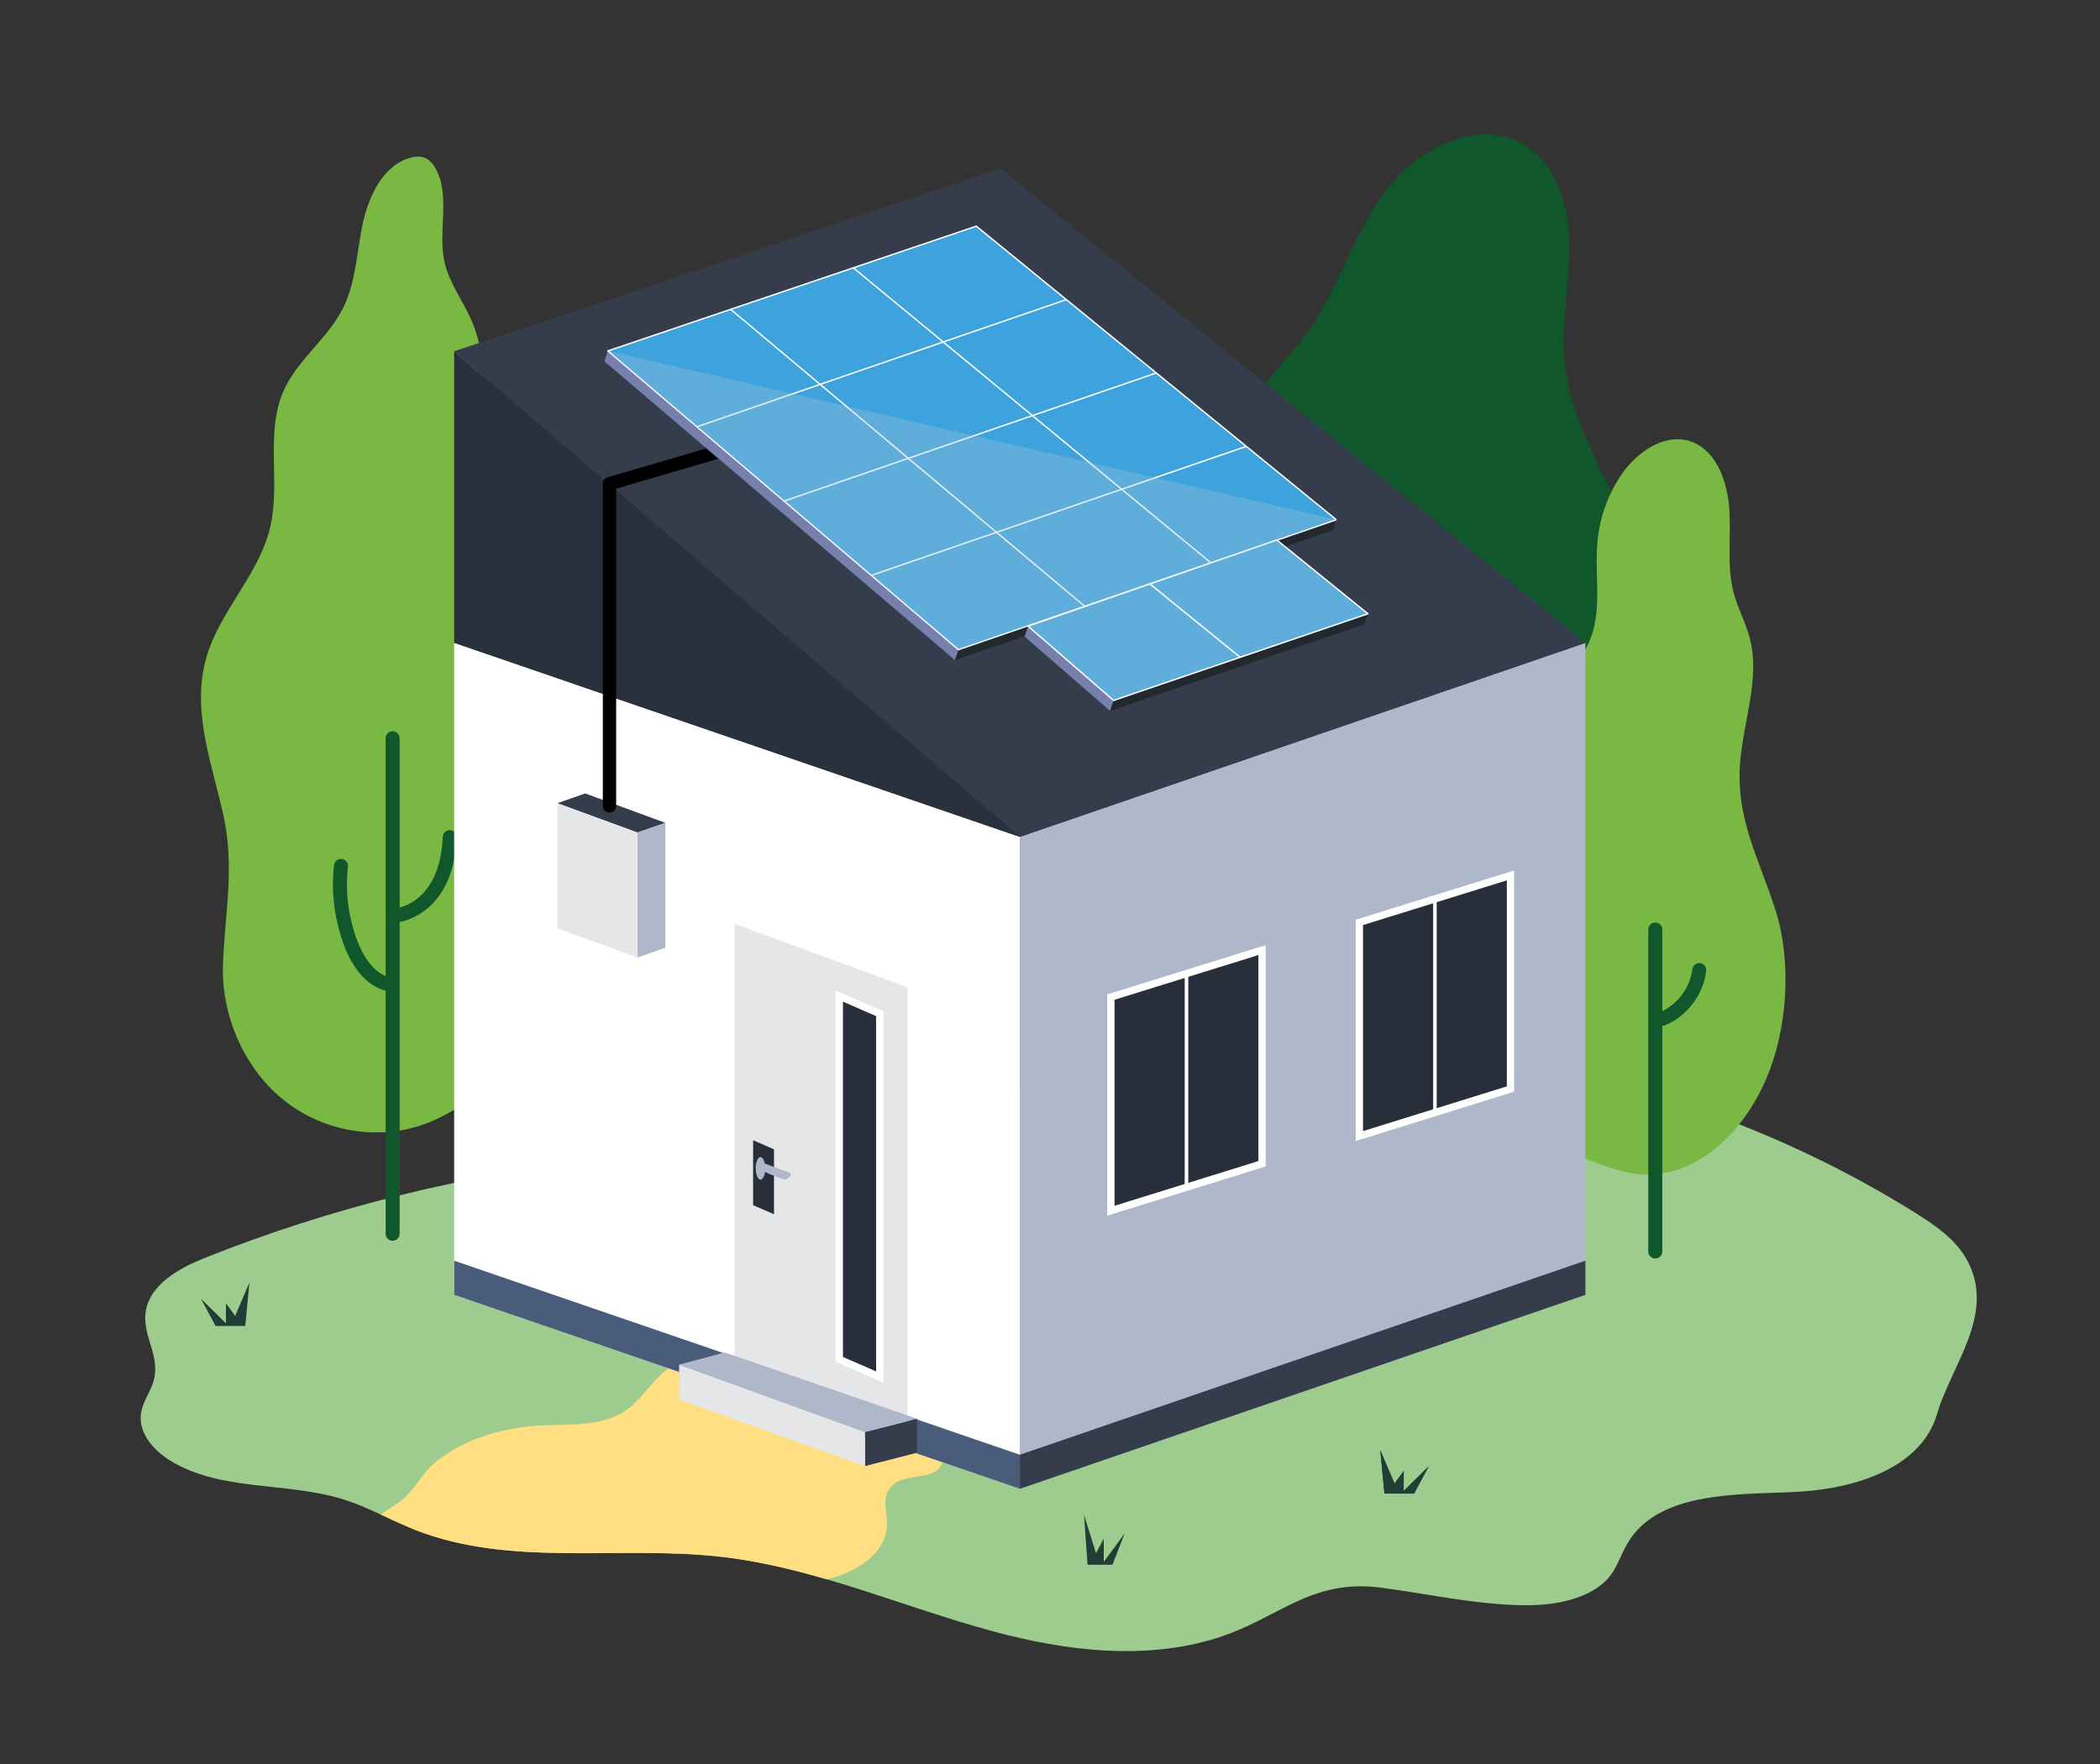
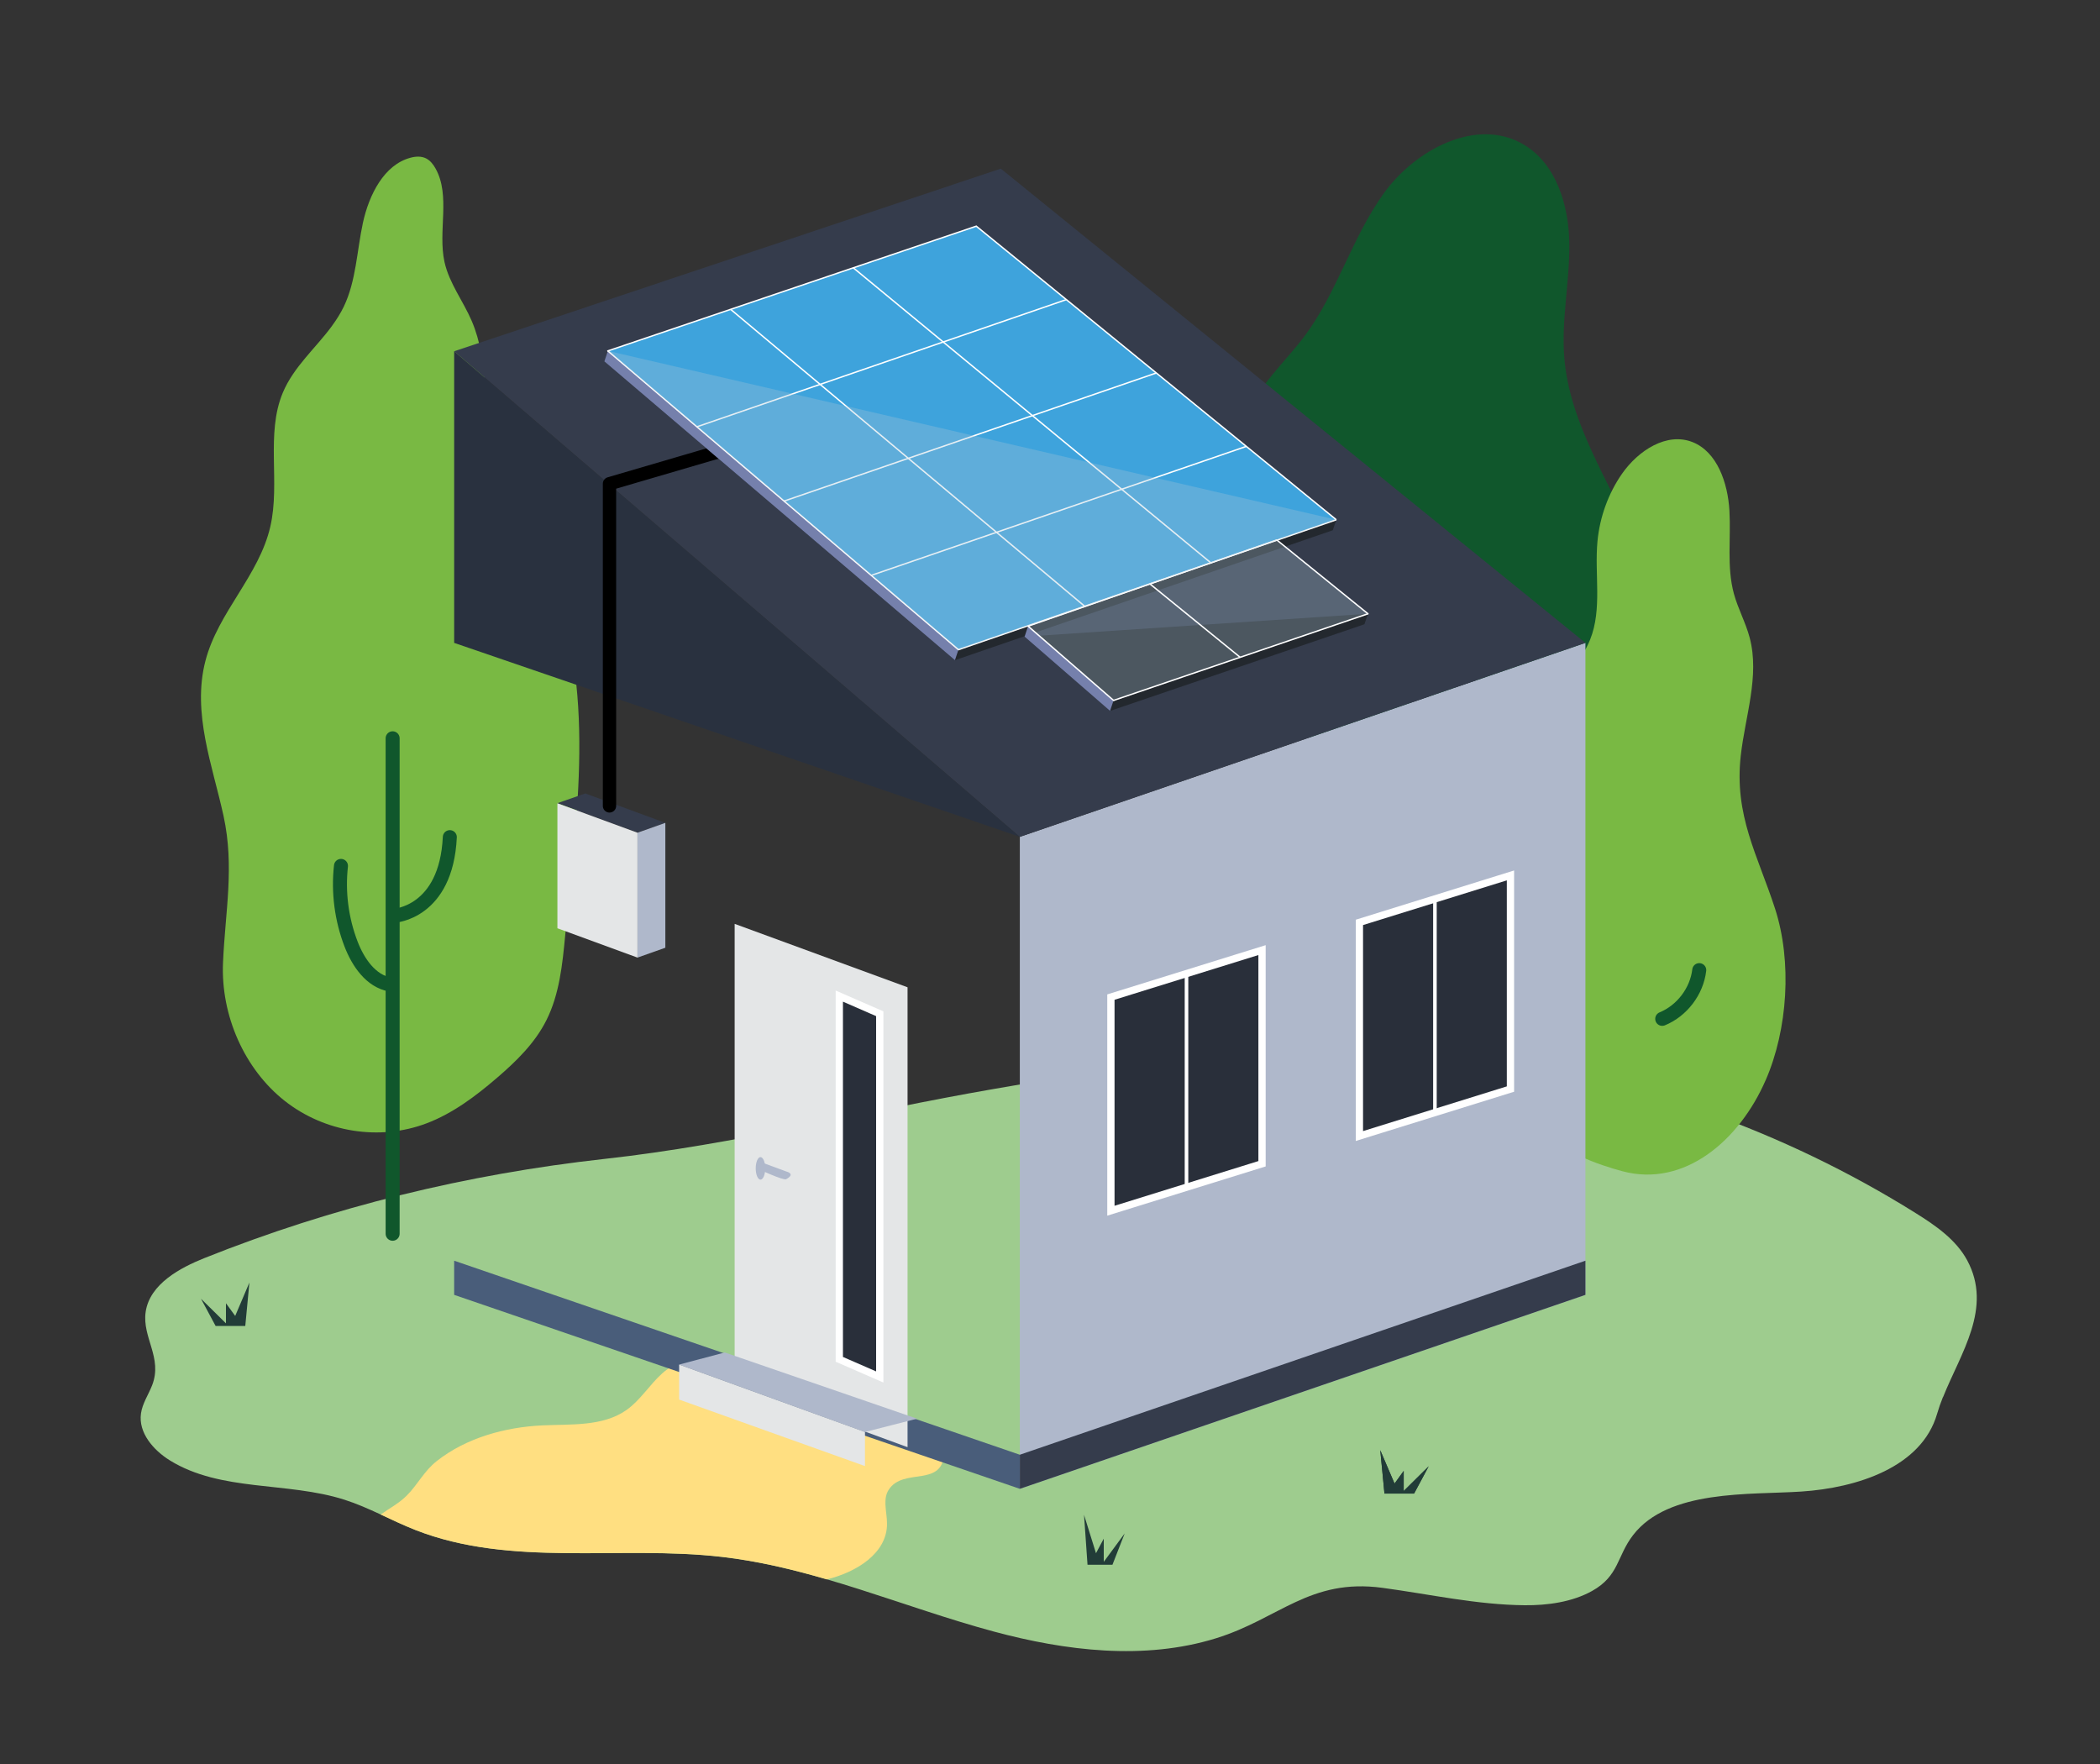
<svg xmlns="http://www.w3.org/2000/svg" id="a" data-name="Lag 1" width="300" height="252" viewBox="0 0 300 252">
  <rect x="0" y="0" width="300" height="252" fill="#333333" stroke="none" />
  <defs>
    <style>
      .b, .c {
        fill: #292f3a;
      }

      .d {
        fill: #495d7a;
      }

      .e {
        fill: #fff;
      }

      .f {
        fill: #223c38;
      }

      .g {
        fill: #ffdf81;
      }

      .h {
        fill: #3ea3dc;
      }

      .i {
        fill: #353c4c;
      }

      .j {
        fill: #79b943;
      }

      .k {
        stroke: #0c221c;
        stroke-width: 2.91px;
      }

      .k, .l, .m, .n, .o, .p {
        fill: none;
      }

      .k, .l, .m, .p {
        stroke-linecap: round;
      }

      .k, .p {
        stroke-linejoin: round;
      }

      .l {
        stroke: #10572c;
        stroke-width: 2px;
      }

      .l, .c, .m, .n, .o {
        stroke-miterlimit: 10;
      }

      .q {
        fill: #e4e6e7;
      }

      .r {
        fill: #10572c;
      }

      .c {
        stroke-width: 1.04px;
      }

      .c, .m, .n, .o {
        stroke: #fff;
      }

      .s {
        fill: #afb8cb;
      }

      .m, .n {
        stroke-width: .2px;
      }

      .t {
        fill: #9ecc8e;
      }

      .u {
        fill: #aac5d5;
        opacity: .3;
      }

      .v {
        fill: #7580ac;
      }

      .o {
        stroke-width: .51px;
      }

      .p {
        stroke: #000;
        stroke-width: 1.9px;
      }

      .w {
        fill: #23282e;
      }

      .x {
        fill: #29313f;
      }
    </style>
  </defs>
  <path class="t" d="m277.56,199.59c-.32.79-.6,1.59-.83,2.38-2.21,7.65-11.47,10.59-19.41,11.11-7.36.49-18.98-.34-24.03,6.23-2.32,3.02-1.98,5.81-5.85,7.97-2.85,1.59-6.4,2.07-9.62,2.04-6.87-.06-13.58-1.58-20.35-2.49-10.36-1.39-14.74,4.41-23.72,7.2-10.28,3.2-21.56,1.8-31.77-.95-12.98-3.49-25.47-9.12-38.82-10.67-14.65-1.7-30.12,1.54-43.85-3.86-3.42-1.34-6.63-3.2-10.12-4.31-8.17-2.6-17.63-1.1-24.92-5.61-2.36-1.46-4.52-3.95-4.13-6.7.2-1.44,1.07-2.69,1.6-4.05,1.52-3.94-1.46-6.8-.93-10.47.59-4.02,5.02-6.33,8.36-7.67,18.33-7.33,37.58-12.01,57.19-14.18,18.71-2.07,36.85-6.74,55.43-9.96,23.15-4.02,45.85-7.56,69.37-4.54,22.1,2.84,43.61,10.42,62.51,22.24,2.85,1.78,5.75,3.78,7.35,6.73,3.69,6.83-.93,13.27-3.44,19.56Z" />
  <path class="g" d="m126.72,217.68c0-.91-.2-1.87-.23-2.78-.02-.73.06-1.43.45-2.05,2.12-3.35,7.87-.17,7.95-5.49,0-.58.01-1.19-.21-1.73-.61-1.48-5.52-2.21-6.98-2.65-3.38-1.02-6.77-2.04-10.15-3.05-5.33-1.6-10.67-3.21-16-4.81-.07-.02-.21-.03-.27-.08-1.95-1.48-4.84-.5-6.66,1.14-1.82,1.63-3.12,3.83-5.11,5.24-3.4,2.4-7.94,2.01-12.1,2.21-5.29.26-10.78,1.77-15,5.08-1.86,1.46-2.74,3.4-4.34,4.98-1.1,1.09-2.45,1.79-3.69,2.67,1.63.76,3.26,1.54,4.93,2.2,13.73,5.4,29.2,2.16,43.85,3.86,5.09.59,10.05,1.77,14.96,3.21,4.23-1.04,8.59-3.71,8.6-7.94Z" />
  <polyline class="f" points="202.01 213.37 204.1 209.47 200.53 213 200.53 210.13 199.22 211.94 197.18 207.17 197.78 213.37" />
  <polyline class="f" points="202.01 213.37 204.1 209.47 200.53 213 200.53 210.13 199.22 211.94 197.18 207.17 197.78 213.37" />
  <g>
    <g>
      <path class="r" d="m195.86,122.98c-1.42-1.39-3.27-2.26-4.82-3.51-2.57-2.06-4.24-5.2-4.52-8.48-.41-4.78,1.99-9.39,2.21-14.18.61-13.16-14.87-24.55-10.69-37.04,1.53-4.57,5.41-7.87,8.3-11.72,4.67-6.24,6.78-14.07,11.32-20.4,4.54-6.33,13.38-10.98,20.06-6.97,4.65,2.79,6.41,8.74,6.47,14.16.06,5.43-1.16,10.84-.72,16.25.76,9.39,6.36,17.58,10.11,26.22,3.75,8.65,5.31,19.71-1.01,26.69-2.86,3.16-7.08,5.13-9.06,8.9-5.13,9.73,3.65,21.68-10.51,26.7-13.17,4.67-10.73-10.32-17.14-16.62Z" />
      <path class="j" d="m252.24,154.31c3.15-7.23,3.8-16.93,1.33-24.53-2.47-7.61-5.85-13.26-4.89-21.82.63-5.64,2.72-11.37,1.28-16.84-.57-2.17-1.67-4.14-2.26-6.3-1.04-3.82-.41-7.91-.64-11.88s-1.76-8.39-5.26-9.78c-3.68-1.46-7.76,1.18-10.1,4.54-1.94,2.8-3.16,6.16-3.49,9.62-.44,4.71.7,9.7-1.05,14.05-.65,1.62-1.68,3.05-2.43,4.62-4.57,9.47,1.2,21.97-3.65,31.29-1.72,3.31-5.01,6.37-5.26,10.35-.22,3.51,1.78,6.75,2.75,9.94,1.41,4.7-1.14,9.53,1.97,13.81,2.24,3.08,7.83,5.03,11.23,5.94,8.89,2.37,16.74-4.45,20.46-13Z" />
    </g>
-     <path class="l" d="m236.47,132.79v46" />
    <path class="l" d="m237.46,145.55c2.83-1.16,4.93-3.93,5.29-6.96" />
    <path class="k" d="m209.3,92.41c.22,25.73-.02,75.42-.02,75.42" />
    <path class="k" d="m209.28,106.39c-1.25,1.56-3.96.52-4.93-1.22s-.95-3.87-1.6-5.76" />
    <path class="k" d="m210.72,122.72c3.23.33,6.49-2.25,6.91-5.47" />
  </g>
  <g>
    <g>
      <path class="j" d="m47.45,46.53c-2.34,3.2-5.48,5.84-7.04,9.55-2.48,5.89-.35,12.87-1.79,19.14-1.61,7.02-7.46,12.22-9.27,19.18-1.94,7.45,1.01,14.95,2.58,22.14,1.59,7.3.25,13.64-.07,20.95-.34,7.58,3.07,15.24,8.79,19.76,5.72,4.52,13.58,5.77,20.28,3.23,3.73-1.41,7.02-3.88,10.1-6.53,2.72-2.34,5.38-4.92,7.03-8.21,1.85-3.68,2.29-7.95,2.68-12.1,1.6-16.96,4.55-35.46-2.31-51.68-2.47-5.84-6.28-11.08-7.82-17.27-1.54-6.19-.72-13.01-3.22-18.84-1.22-2.85-3.21-5.37-3.89-8.42-.97-4.41.9-9.47-1.28-13.36-.32-.58-.75-1.12-1.31-1.42-.7-.37-1.54-.32-2.29-.11-3.75,1.01-5.89,5.26-6.77,9.27-.87,4.02-.97,8.31-2.73,11.98-.47.97-1.03,1.86-1.66,2.72Z" />
      <line class="l" x1="56.09" y1="176.25" x2="56.09" y2="105.47" />
      <path class="l" d="m55.74,140.65c-2.77-.49-4.58-3.17-5.59-5.79-1.36-3.53-1.86-7.4-1.44-11.16" />
    </g>
    <path class="l" d="m56.31,130.82s7.43-.39,7.95-11.23" />
  </g>
  <g>
-     <polygon class="e" points="145.69 212.69 64.88 184.98 64.88 91.84 145.69 119.55 145.69 212.69" />
    <g>
      <polygon class="i" points="91.07 118.93 79.63 114.74 83.61 113.35 95.05 117.55 91.07 118.93" />
      <polygon class="s" points="91.07 136.8 95.05 135.39 95.05 117.55 91.07 118.96 91.07 136.8" />
    </g>
    <polygon class="s" points="145.69 212.69 226.49 184.98 226.49 91.84 145.69 119.55 145.69 212.69" />
    <polygon class="i" points="145.69 119.55 226.49 91.84 142.97 24.09 64.88 50.18 145.69 119.55" />
    <polygon class="x" points="64.88 91.84 64.88 50.18 145.69 119.55 64.88 91.84" />
    <polyline class="p" points="87.07 115.13 87.07 69.1 103.15 64.39" />
    <polygon class="d" points="145.69 212.69 64.88 184.98 64.88 180.1 145.69 207.82 145.69 212.69" />
    <polygon class="i" points="145.69 212.69 226.49 184.98 226.49 180.1 145.69 207.82 145.69 212.69" />
    <g>
      <polygon class="w" points="136.42 94.31 190.4 75.75 190.9 74.25 86.34 51.63 136.42 94.31" />
      <polygon class="h" points="136.92 92.81 190.9 74.25 178.04 63.77 139.47 32.31 86.84 50.13 136.92 92.81" />
      <polygon class="v" points="86.84 50.13 86.34 51.63 136.42 94.31 136.92 92.81 86.84 50.13" />
      <g>
        <line class="m" x1="86.84" y1="50.13" x2="136.92" y2="92.81" />
        <line class="m" x1="104.46" y1="44.26" x2="154.97" y2="86.62" />
        <line class="m" x1="121.9" y1="38.26" x2="173.01" y2="80.43" />
        <line class="n" x1="139.47" y1="32.31" x2="190.9" y2="74.25" />
      </g>
      <g>
        <line class="m" x1="139.47" y1="32.31" x2="86.84" y2="50.13" />
        <line class="n" x1="99.53" y1="60.98" x2="152.33" y2="42.8" />
        <line class="n" x1="111.99" y1="71.59" x2="165.19" y2="53.28" />
        <line class="n" x1="124.46" y1="82.2" x2="178.04" y2="63.77" />
        <line class="n" x1="136.92" y1="92.81" x2="190.9" y2="74.25" />
      </g>
    </g>
    <g>
      <polygon class="w" points="158.58 101.56 194.92 89.18 195.42 87.68 146.37 90.95 158.58 101.56" />
-       <polygon class="h" points="159.08 100.06 195.42 87.68 182.4 77.14 146.87 89.45 159.08 100.06" />
      <polygon class="u" points="159.08 100.06 195.42 87.68 182.4 77.14 146.87 89.45 159.08 100.06" />
      <polygon class="v" points="146.87 89.45 146.37 90.95 158.58 101.56 159.08 100.06 146.87 89.45" />
      <g>
        <line class="m" x1="146.87" y1="89.45" x2="159.08" y2="100.06" />
        <line class="m" x1="164.28" y1="83.42" x2="177.13" y2="93.87" />
        <line class="m" x1="182.4" y1="77.14" x2="195.42" y2="87.68" />
      </g>
      <g>
        <line class="n" x1="146.87" y1="89.45" x2="182.4" y2="77.14" />
        <line class="n" x1="159.08" y1="100.06" x2="195.42" y2="87.68" />
      </g>
    </g>
  </g>
  <g>
    <g>
      <polygon class="c" points="180.29 135.73 158.7 142.44 158.7 172.96 180.29 166.25 180.29 135.73" />
      <line class="o" x1="169.5" y1="139.08" x2="169.5" y2="169.35" />
    </g>
    <g>
      <polygon class="c" points="215.78 125.06 194.2 131.77 194.2 162.29 215.78 155.58 215.78 125.06" />
      <line class="o" x1="204.99" y1="128.42" x2="204.99" y2="158.68" />
    </g>
  </g>
  <path class="e" d="m120.86,140.44c-.43,1.5-1.06,2.89-1.76,4.25l-.13-.77c.94.74,1.84,1.52,2.71,2.34.24.22.25.59.04.83-1.06,1.18-2.19,2.32-3.5,3.3.7-1.48,1.58-2.81,2.53-4.09l.07.87c-.93-.75-1.84-1.54-2.7-2.37-.2-.19-.23-.5-.08-.72.83-1.27,1.73-2.51,2.82-3.63h0Z" />
  <g>
    <polygon class="q" points="129.65 206.74 104.95 197.68 104.95 131.98 129.65 141.04 129.65 206.74" />
    <polygon class="c" points="125.68 196.71 119.9 194.19 119.9 142.3 125.68 144.82 125.68 196.71" />
-     <polygon class="b" points="110.57 173.46 107.59 172.17 107.59 162.89 110.57 164.19 110.57 173.46" />
    <ellipse class="s" cx="108.64" cy="166.91" rx=".68" ry="1.61" />
    <g>
-       <polygon class="i" points="131.01 202.67 123.57 204.57 123.57 209.44 131.01 207.53 131.01 202.67" />
      <polygon class="s" points="97.02 194.94 123.57 204.57 131.01 202.67 103.54 193.21 97.02 194.94" />
      <polygon class="q" points="97.02 199.94 123.57 209.44 123.57 204.57 97.02 194.94 97.02 199.94" />
    </g>
    <path class="s" d="m112.3,168.46c-.4.21-4.05-1.49-4.05-1.49l-.09-1.15,4.21,1.55s1.35.32-.07,1.09Z" />
  </g>
  <polyline class="f" points="30.8 189.42 28.71 185.53 32.28 189.05 32.28 186.18 33.6 187.99 35.63 183.22 35.04 189.42" />
  <polyline class="f" points="158.92 223.54 160.67 219.06 157.68 223.12 157.68 219.81 156.57 221.89 154.86 216.4 155.36 223.54" />
  <polygon class="q" points="91.07 136.8 79.63 132.61 79.63 114.76 91.07 118.96 91.07 136.8" />
  <polygon class="u" points="86.84 50.13 190.9 74.25 136.92 92.81 86.84 50.13" />
</svg>